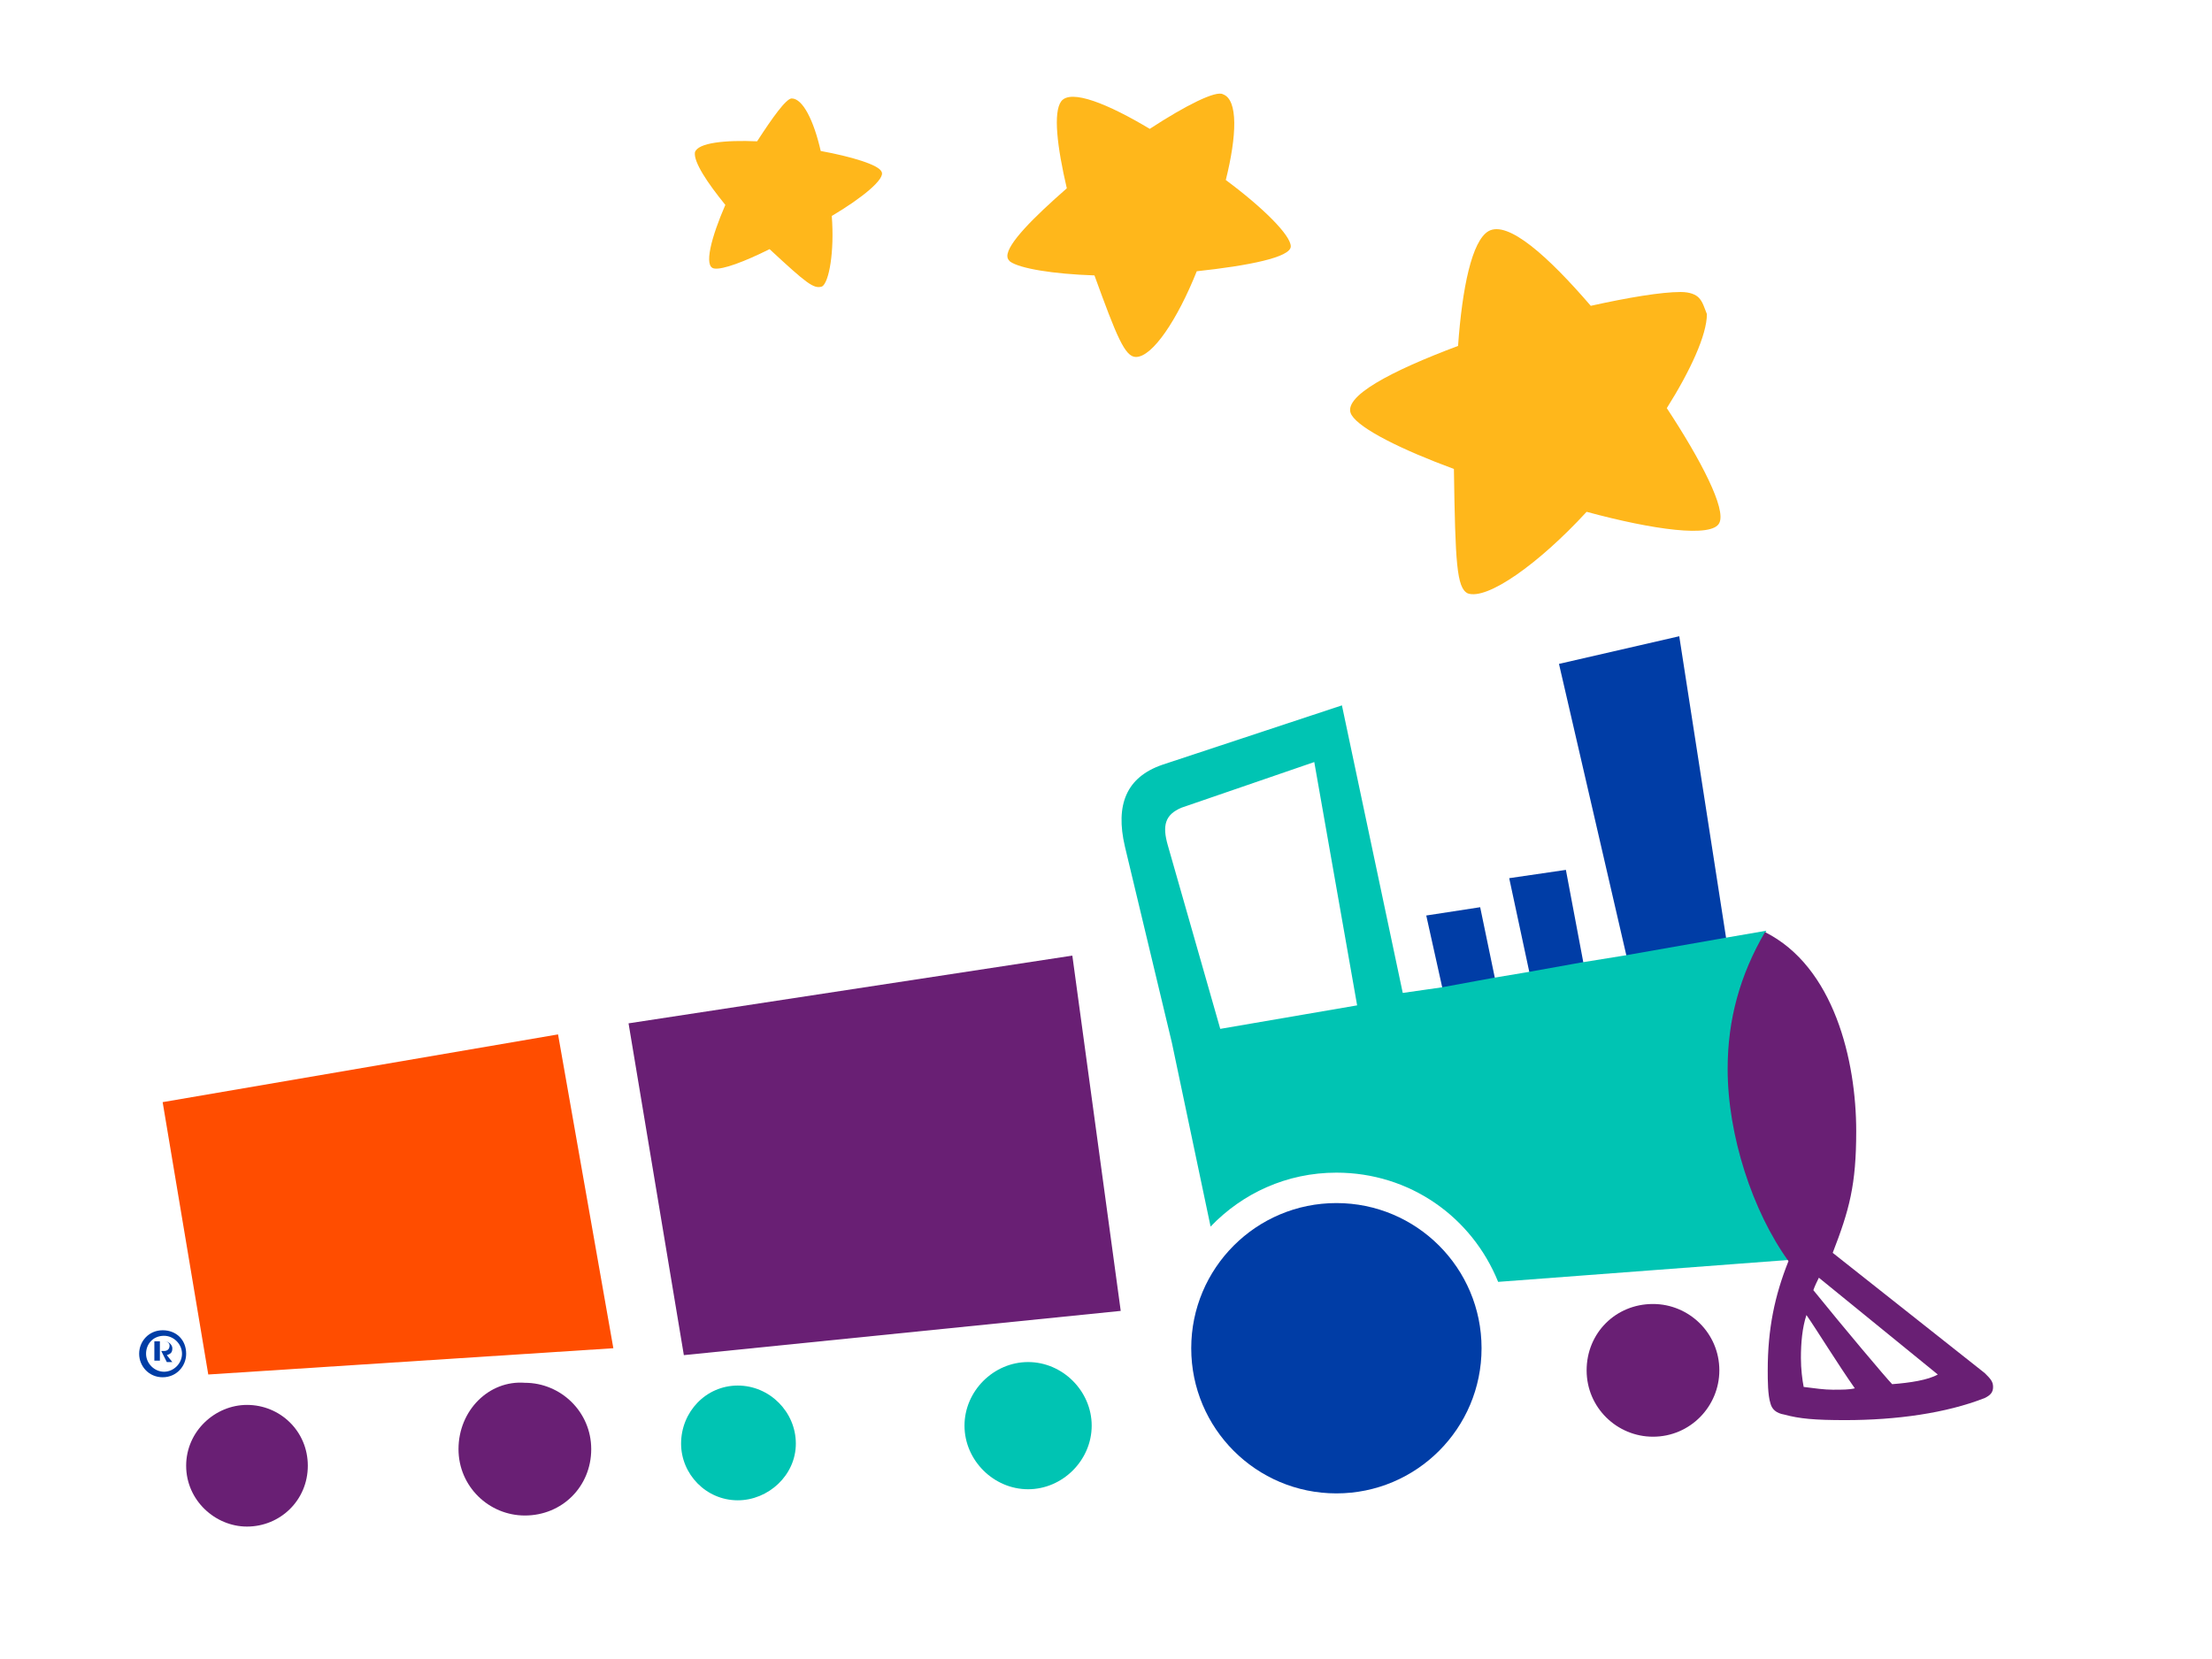
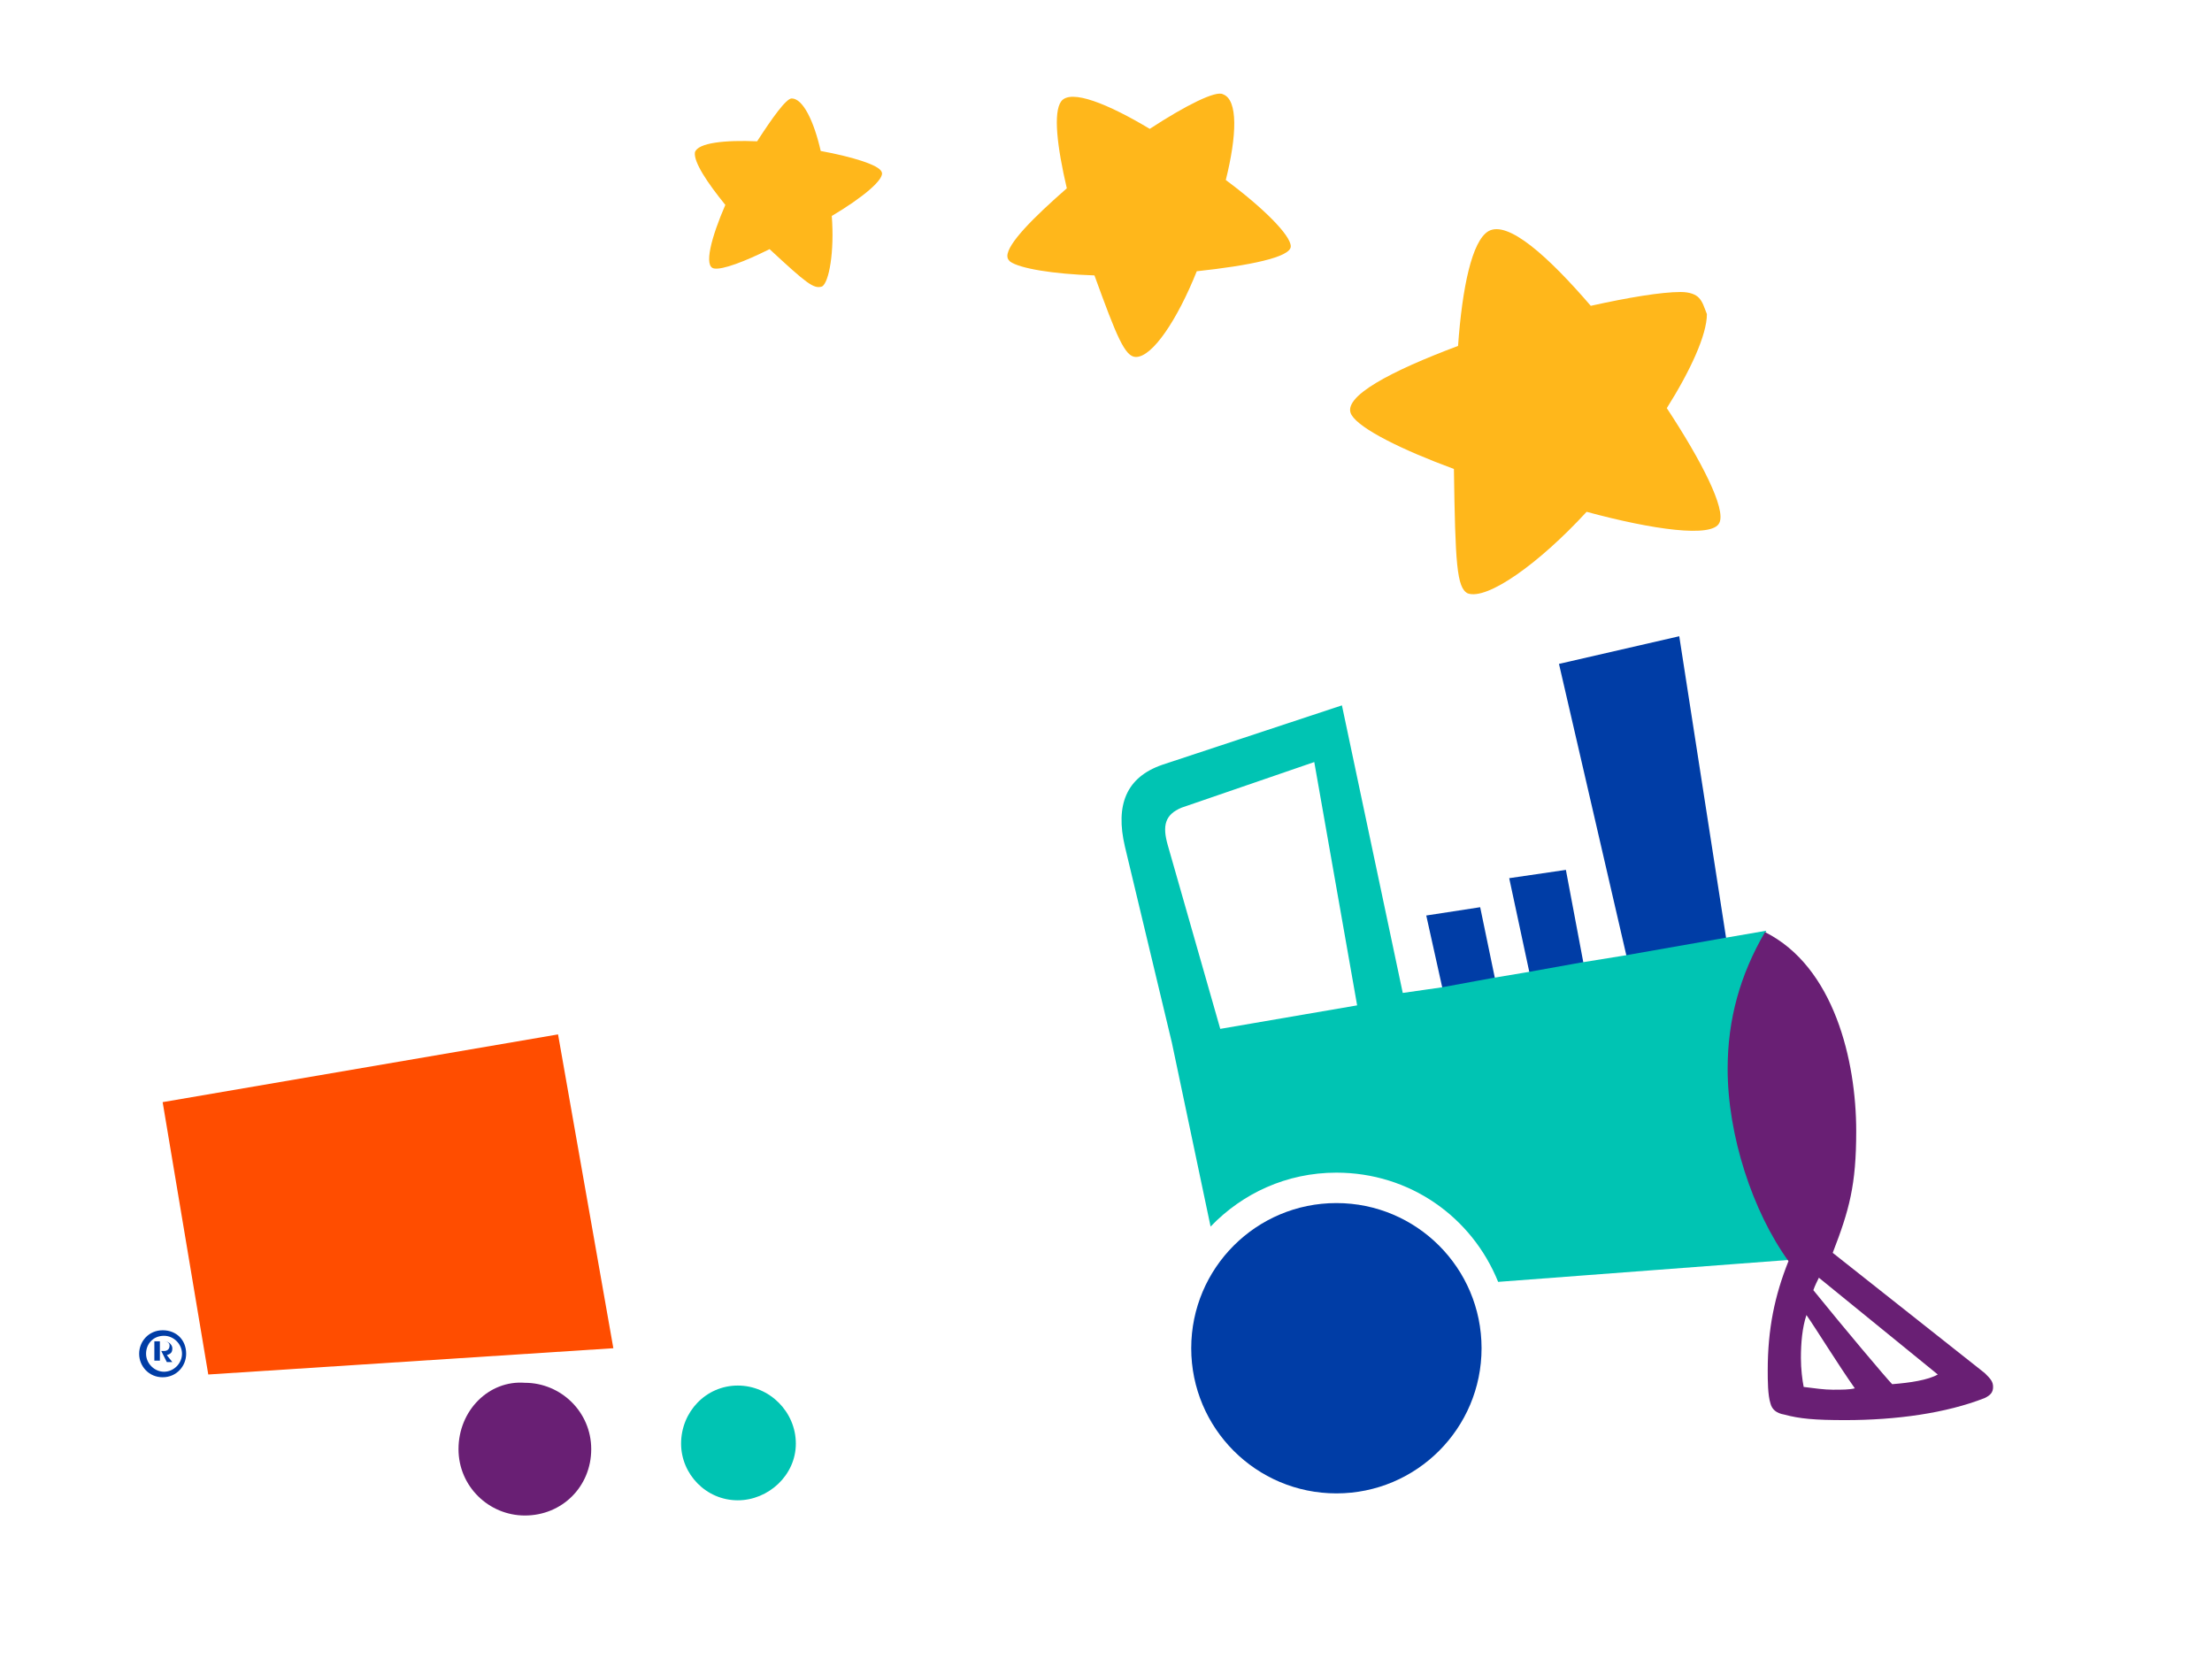
<svg xmlns="http://www.w3.org/2000/svg" viewBox="0 0 160 120">
  <g transform="matrix(1, 0, 0, 1, -0.135, 4.321)">
    <path class="st1" d="M123,17.2c-0.2-0.2-0.6-0.4-1.3-0.4c-1.4,0-3.8,0.4-6.5,1c-3.1-3.6-6-6.2-7.4-5.4c-1.2,0.7-1.9,4.1-2.2,8.3   c-4.8,1.8-8.5,3.7-7.7,5c0.6,1,3.6,2.5,7.4,3.9c0.1,6.8,0.2,8.6,1,9c1.4,0.5,5.1-2.1,8.6-5.9c4.8,1.3,9.1,1.9,9.6,0.8   c0.5-1-1.3-4.5-3.8-8.3c1.7-2.7,2.9-5.3,2.9-6.8C123.4,17.9,123.3,17.5,123,17.2L123,17.2z" style="fill: rgb(255, 183, 27);" />
    <path class="st1" d="M88.6,2.5c-0.5-0.3-2.7,0.8-5.3,2.5c-3-1.8-5.7-2.9-6.4-2c-0.6,0.8-0.3,3.3,0.4,6.3c-2.4,2.1-4.3,4-4.3,4.9   c0,0.2,0.1,0.3,0.2,0.4c0.7,0.5,3.1,0.9,6.1,1c1.6,4.4,2.2,5.9,3,5.9c1.2,0,3-2.7,4.4-6.2c3.7-0.4,6.8-1,6.8-1.8s-2-2.8-4.7-4.8   C89.6,5.5,89.7,2.9,88.6,2.5L88.6,2.5z" style="fill: rgb(255, 183, 27);" />
    <path class="st1" d="M57.4,2.8c-0.4,0-1.4,1.4-2.5,3.1c-2.3-0.1-4.3,0.1-4.5,0.8c-0.1,0.7,0.9,2.2,2.2,3.8c-1,2.3-1.6,4.5-0.8,4.6   c0.6,0.1,2.2-0.5,4-1.4c2.7,2.5,3.2,2.9,3.8,2.7c0.5-0.3,0.9-2.5,0.7-5.1c2.2-1.3,3.9-2.7,3.6-3.2c-0.2-0.5-2.2-1.1-4.4-1.5   C59,4.4,58.2,2.8,57.4,2.8L57.4,2.8z" style="fill: rgb(255, 183, 27);" />
    <polygon class="st2" points="40.5,70.5 11.9,75.4 15.2,95.1 44.5,93.2  " style="fill: rgb(255, 77, 0);" />
-     <path class="st3" d="M13.6,101.7c0,2.5,2.1,4.4,4.4,4.4c2.4,0,4.4-1.9,4.4-4.4s-2-4.4-4.4-4.4C15.7,97.3,13.6,99.2,13.6,101.7   L13.6,101.7z" style="fill: rgb(105, 31, 116);" />
    <path class="st3" d="M33.3,100.5c0,2.7,2.2,4.8,4.8,4.8c2.7,0,4.8-2.1,4.8-4.8c0-2.7-2.2-4.8-4.8-4.8   C35.5,95.5,33.3,97.7,33.3,100.5L33.3,100.5z" style="fill: rgb(105, 31, 116);" />
    <path class="st4" d="M49.4,100.1c0,2.2,1.8,4.1,4.1,4.1c2.2,0,4.2-1.8,4.2-4.1c0-2.3-1.9-4.2-4.2-4.2S49.4,97.8,49.4,100.1   L49.4,100.1z" style="fill: rgb(0, 196, 179);" />
-     <path class="st4" d="M69.9,98.8c0,2.5,2.1,4.6,4.6,4.6s4.6-2.1,4.6-4.6s-2.1-4.6-4.6-4.6S69.9,96.3,69.9,98.8L69.9,98.8z" style="fill: rgb(0, 196, 179);" />
-     <polygon class="st3" points="77.7,64.8 45.6,69.7 49.6,93.7 81.2,90.5  " style="fill: rgb(105, 31, 116);" />
-     <path class="st3" d="M114.9,94.8c0,2.7,2.2,4.8,4.8,4.8c2.7,0,4.8-2.2,4.8-4.8c0-2.7-2.2-4.8-4.8-4.8C117,90,114.9,92.1,114.9,94.8   L114.9,94.8z" style="fill: rgb(105, 31, 116);" />
    <path class="st5" d="M85.6,54.2c-1.2,0.4-1.4,1.2-1,2.7l3.8,13.3l9.9-1.7l-3.1-17.6L85.6,54.2z" style="fill: none;" />
    <polygon class="st0" points="121.6,41.7 112.9,43.7 117.8,64.9 125,63.6  " style="fill: rgb(0, 61, 166);" />
    <polygon class="st0" points="113.4,58.6 109.3,59.2 110.8,66.2 114.7,65.5  " style="fill: rgb(0, 61, 166);" />
    <polygon class="st0" points="107.2,61.3 103.3,61.9 104.5,67.3 108.3,66.6  " style="fill: rgb(0, 61, 166);" />
    <path class="st5" d="M131.4,89c2.1,2.6,5.2,6.4,5.7,6.8c1.3-0.1,2.5-0.3,3.3-0.7l-8.6-7C131.7,88.3,131.5,88.7,131.4,89z" style="fill: none;" />
-     <path class="st5" d="M130.5,94c0,0.7,0.1,1.4,0.2,2.1c0.7,0.1,1.4,0.2,2.1,0.2s1.2,0,1.5-0.1c-1.2-1.7-2.8-4.3-3.5-5.3   C130.6,91.8,130.5,92.9,130.5,94z" style="fill: none;" />
    <path class="st5" d="M85.6,54.2c-1.2,0.4-1.4,1.2-1,2.7l3.8,13.3l9.9-1.7l-3.1-17.6L85.6,54.2z" style="fill: none;" />
    <path class="st4" d="M125.2,72.9c0-3.6,0.9-6.6,2.7-9.9l-2.9,0.5l-7.4,1.3l-3.1,0.5l-3.9,0.7l-2.4,0.4l-3.8,0.7l-2.8,0.4l-4.4-20.8   l-13,4.3c-2.6,0.9-3.4,2.9-2.7,5.9l3.4,14.2l2.8,13.3c2.3-2.4,5.5-3.9,9.1-3.9c5.3,0,9.8,3.2,11.7,7.9l21.2-1.6l0,0   C127,83.2,125.2,77.9,125.2,72.9z M88.4,70.1l-3.8-13.3c-0.4-1.4-0.2-2.2,1-2.7l9.6-3.3l3.1,17.6L88.4,70.1z" style="fill: rgb(0, 196, 179);" />
    <path class="st3" d="M143.7,95l-11-8.7c1.2-3.1,1.7-4.9,1.7-8.8c0-5.1-1.6-11.9-6.6-14.4c-1.8,3.1-2.7,6.3-2.7,9.9   c0,4.8,1.8,10.3,4.4,13.9l0,0c-1,2.5-1.5,4.9-1.5,7.9c0,0.7,0,1.8,0.2,2.4c0.1,0.4,0.4,0.7,1,0.8c1.1,0.3,2.2,0.4,4.4,0.4   c3.7,0,7.3-0.5,10.1-1.6c0.4-0.2,0.6-0.4,0.6-0.8S144.1,95.4,143.7,95z M132.7,96.2c-0.6,0-1.3-0.1-2.1-0.2   c-0.1-0.5-0.2-1.3-0.2-2.1c0-1.1,0.1-2.2,0.4-3.1c0.7,1,2.3,3.6,3.5,5.3C133.9,96.2,133.4,96.2,132.7,96.2z M137,95.8   c-0.4-0.4-3.6-4.2-5.7-6.8c0.1-0.3,0.3-0.7,0.4-0.9l8.6,7C139.6,95.5,138.3,95.7,137,95.8z" style="fill: rgb(105, 31, 116);" />
    <path class="st0" d="M86.3,93.2c0,5.8,4.7,10.5,10.5,10.5s10.5-4.7,10.5-10.5s-4.7-10.5-10.5-10.5S86.3,87.4,86.3,93.2L86.3,93.2z" style="fill: rgb(0, 61, 166);" />
    <g>
      <path class="st0" d="M10.2,93.6c0-0.9,0.7-1.7,1.7-1.7s1.7,0.7,1.7,1.7c0,0.9-0.7,1.7-1.7,1.7S10.2,94.5,10.2,93.6z M13.3,93.6    c0-0.7-0.6-1.3-1.3-1.3c-0.8,0-1.3,0.6-1.3,1.3c0,0.7,0.6,1.3,1.3,1.3S13.3,94.3,13.3,93.6z M11.3,92.7H12c0.4,0,0.6,0.3,0.6,0.5    c0,0.3-0.1,0.4-0.4,0.5l0.4,0.5h-0.4l-0.4-0.8H12c0.2,0,0.4-0.1,0.4-0.4c0-0.2-0.2-0.3-0.4-0.3h-0.3v1.4h-0.4    C11.3,94.3,11.3,92.7,11.3,92.7z" style="fill: rgb(0, 61, 166);" />
    </g>
  </g>
</svg>